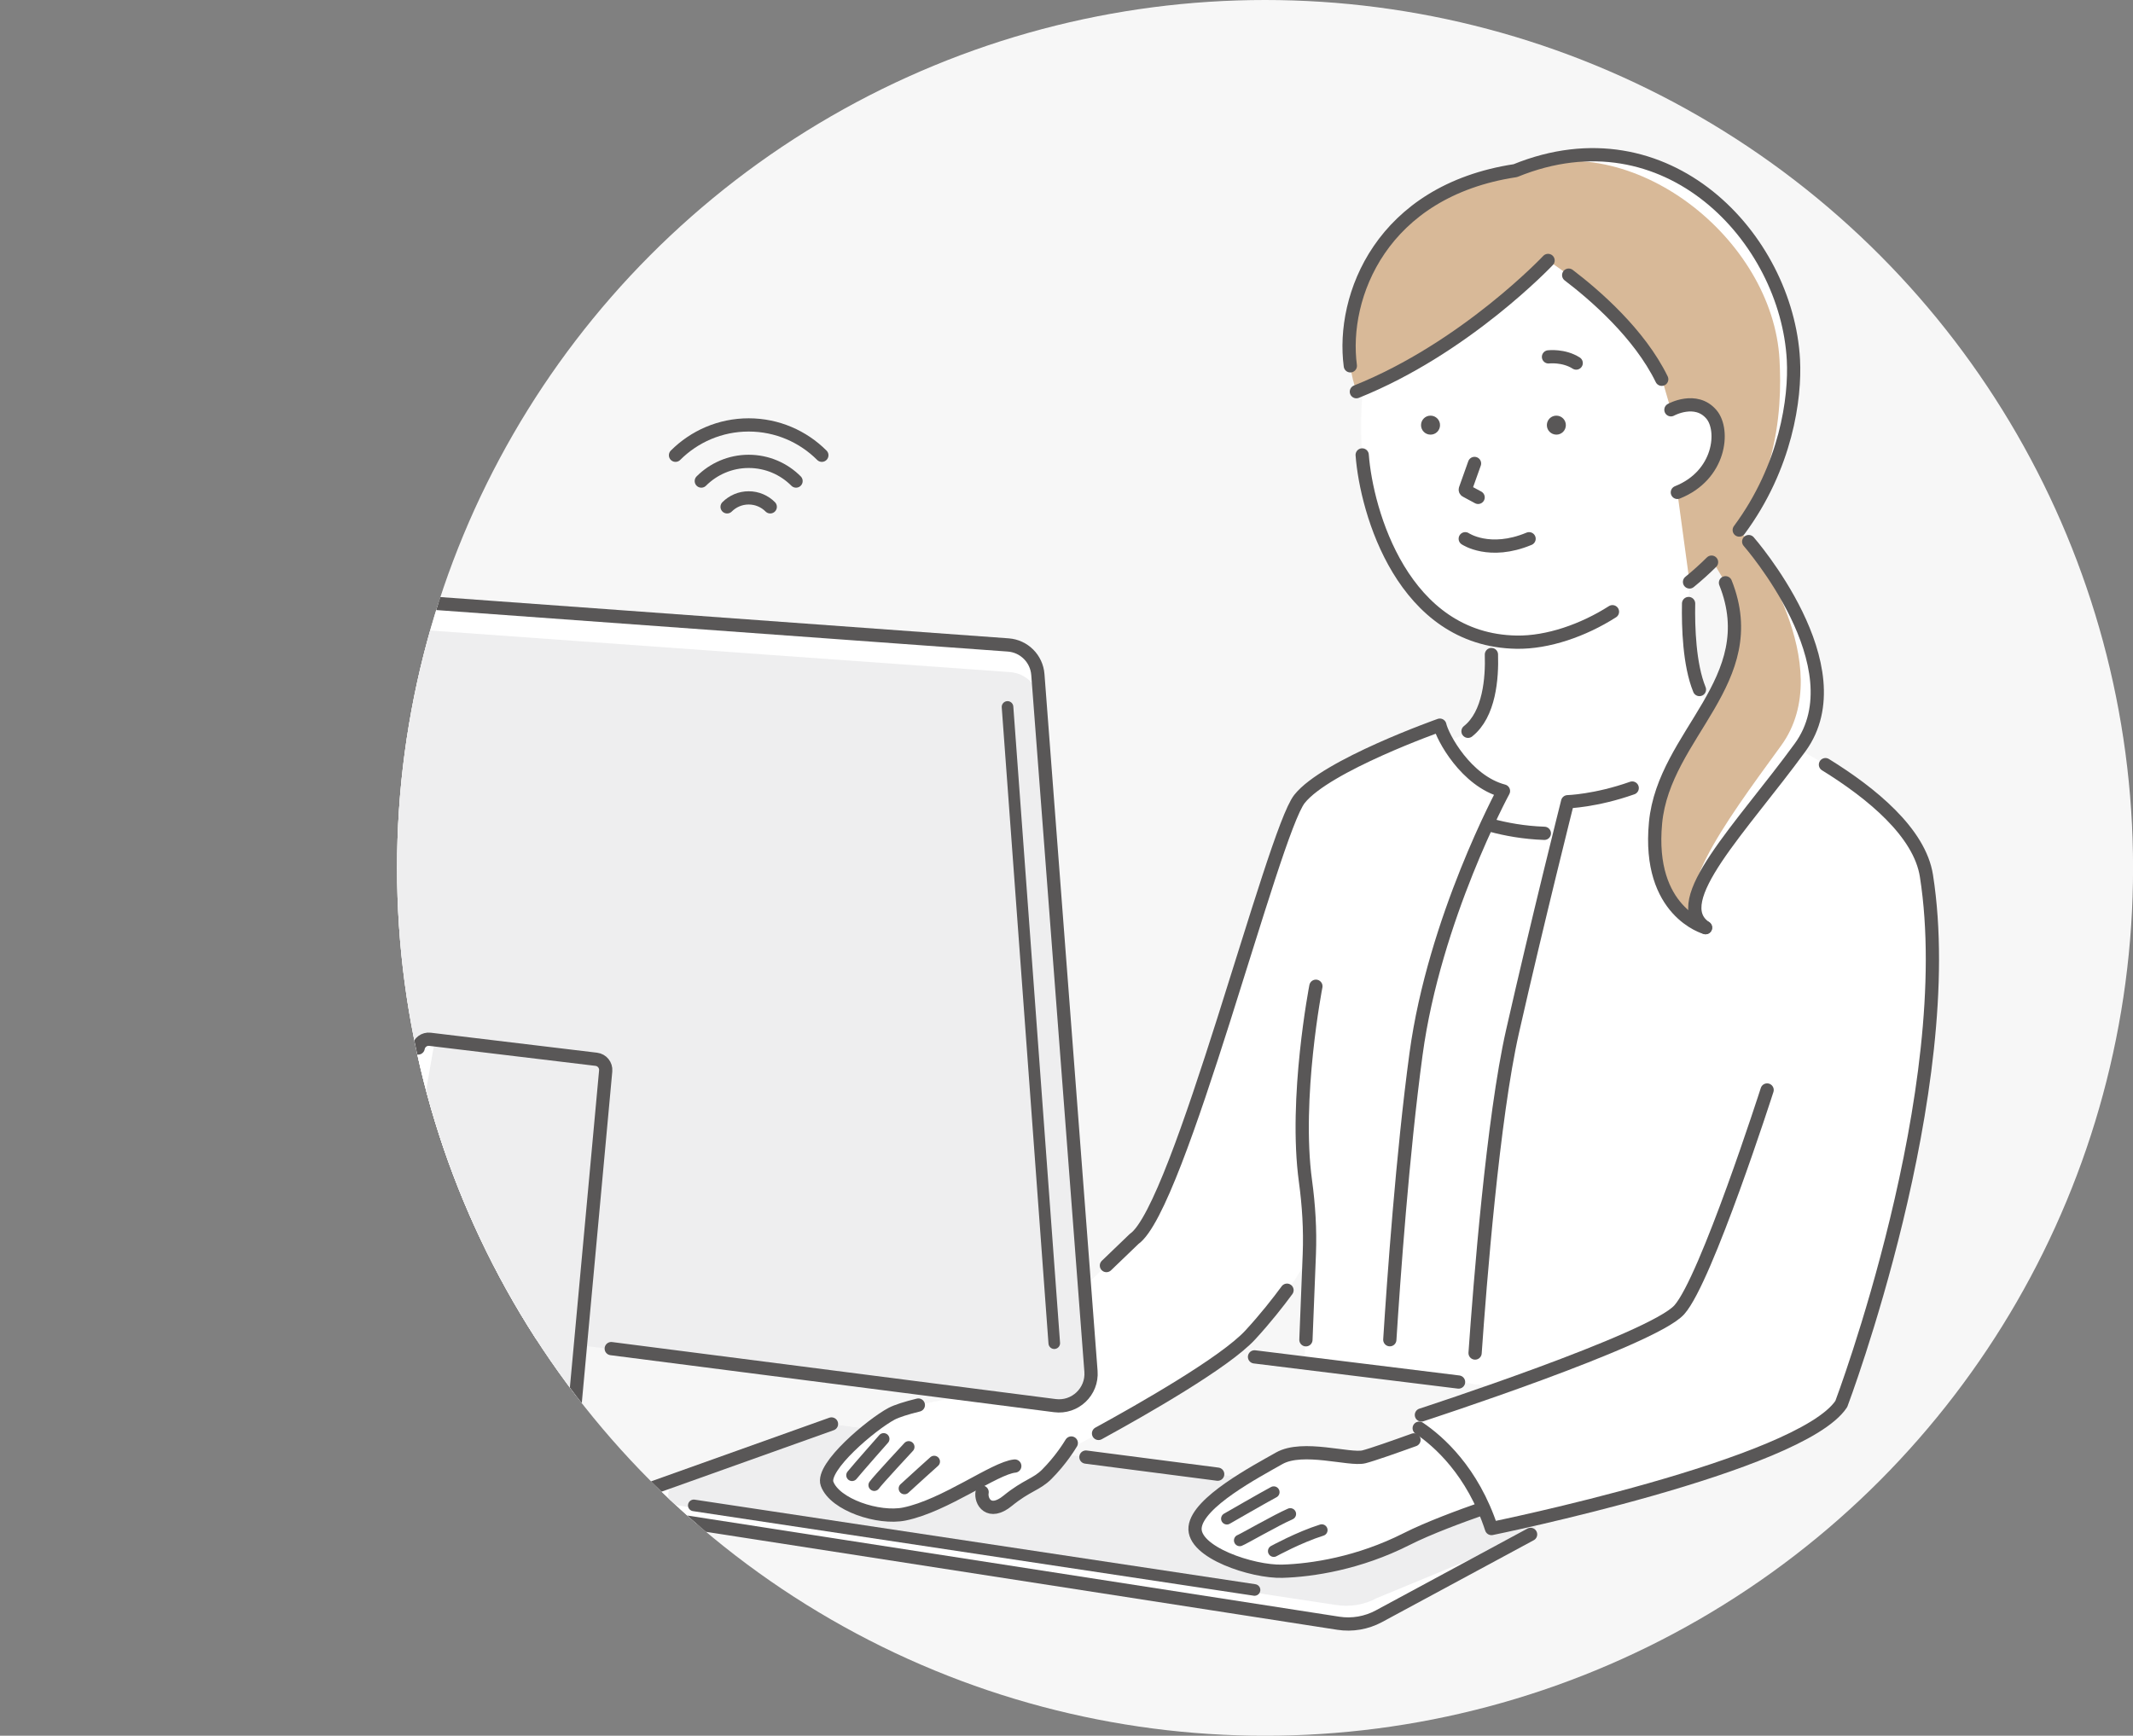
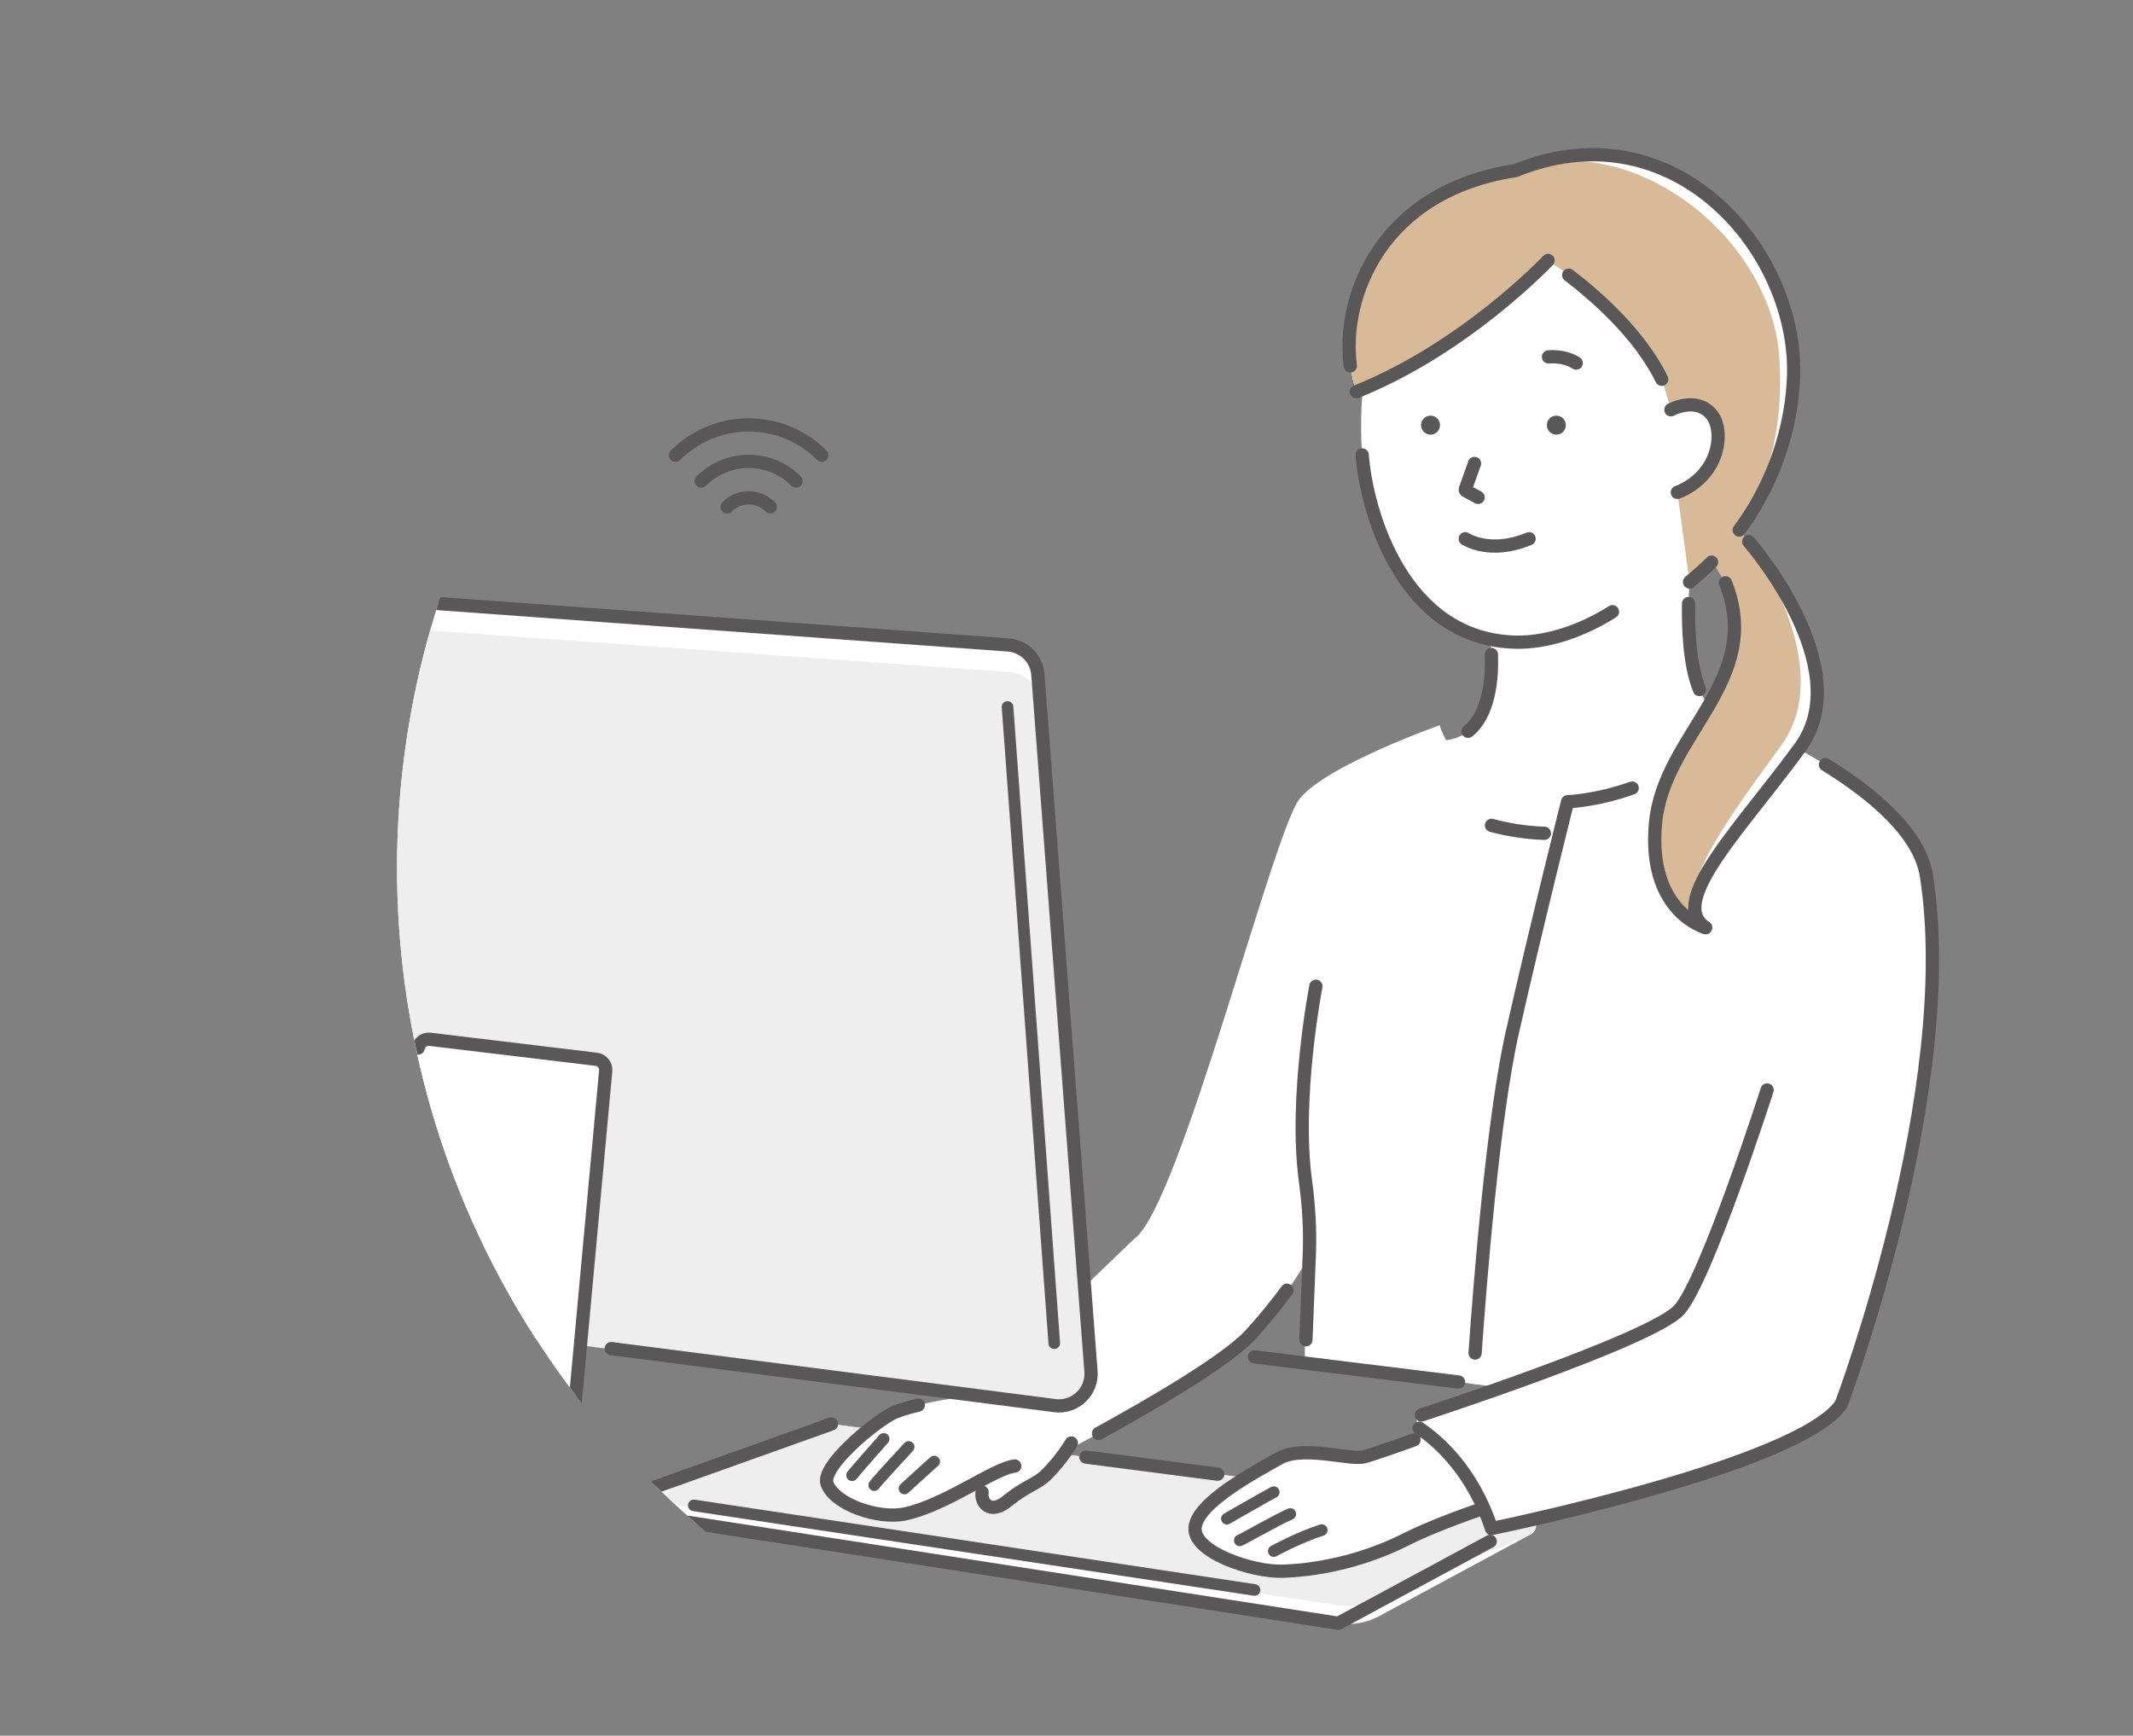
<svg xmlns="http://www.w3.org/2000/svg" id="_レイヤー_2" viewBox="0 0 338.18 275.23">
  <rect x="0" y="0" width="338.18" height="275.23" fill="#808080" stroke="none" />
  <defs>
    <style>.cls-1{fill:#eeeeef;}.cls-2{fill:#595757;}.cls-3,.cls-4{fill:#fff;}.cls-5,.cls-6{fill:none;}.cls-4{stroke-width:1.84px;}.cls-4,.cls-6{stroke:#595757;stroke-linecap:round;stroke-linejoin:round;}.cls-7{fill:#d8b998;}.cls-6{stroke-width:2.1px;}.cls-8{clip-path:url(#clippath);}.cls-9{fill:#f7f7f7;}</style>
    <clipPath id="clippath">
      <circle class="cls-5" cx="200.57" cy="137.62" r="137.62" />
    </clipPath>
  </defs>
  <g id="_レイヤー_2-2">
-     <circle class="cls-9" cx="200.57" cy="137.62" r="137.62" />
    <g class="cls-8">
      <path class="cls-3" d="M131.83,225.8l-31.03,11.08c-1.66.59-1.43,3.01.31,3.28l111.08,17.24c2.2.34,4.45-.05,6.41-1.1l24.05-12.98c1.45-.78,1.05-2.97-.59-3.18l-110.23-14.33Z" />
      <path class="cls-1" d="M131.83,225.8l-24.92,9.7c-1.51.72-1.19,2.96.47,3.21l104.5,15.8c2.2.34,4.45-.05,6.41-1.1l24.37-10.09c1.45-.78,1.05-2.97-.59-3.18l-110.23-14.33Z" />
      <line class="cls-6" x1="193.06" y1="233.76" x2="172.17" y2="231.05" />
-       <path class="cls-6" d="M131.83,225.8l-31.03,11.08c-1.66.59-1.43,3.01.31,3.28l111.08,17.24c2.2.34,4.45-.05,6.41-1.1l24.07-12.99" />
+       <path class="cls-6" d="M131.83,225.8l-31.03,11.08c-1.66.59-1.43,3.01.31,3.28l111.08,17.24l24.07-12.99" />
      <line class="cls-4" x1="110" y1="238.71" x2="198.9" y2="252.12" />
      <path class="cls-3" d="M267.87,92.28c10.11-9.42,13.99-30.08,4.56-45.44-9.43-15.36-32.97-17.43-45.9-8.14-12.93,9.28-10.56,33.44-10.56,33.44.63,8.28,5.55,26.14,20.32,29.23.38,3.58,1.09,16.51-8.64,16.07l11.72,23.51,38.44-23.57-6.96-5.62c-4.2-4.88-2.98-19.47-2.98-19.47Z" />
      <path class="cls-3" d="M253.43,131.38c-12.26,2.67-22.09-2.34-22.09-2.34,0,0-10.6,23.4-12.4,40.72-1.8,17.32-1.5,47.69-1.5,47.69l20.62,2.55s5.32-40.39,8.25-50.24c2.93-9.84,7.12-38.38,7.12-38.38Z" />
      <path class="cls-3" d="M305.43,138.88c-2.15-13.72-30.42-24.97-30.42-24.97-10.87,12.82-26.48,13.22-26.48,13.22,0,0-4.75,18.86-8.73,36.41-3.98,17.56-6.26,55.89-6.26,55.89l4.53.56c-5.21,1.86-9.87,3.43-12.62,4.35-.98.33-1.15,1.63-.3,2.21,3.05,2.09,8.39,6.84,11.34,15.82,0,0,48.96-9.97,55.46-19.75,0,0,18.82-49.79,13.5-83.75Z" />
      <path class="cls-2" d="M228.31,67.44c-.01.83-.7,1.5-1.53,1.48-.83-.01-1.5-.7-1.48-1.53.01-.83.7-1.5,1.53-1.48.83.01,1.5.7,1.48,1.53Z" />
      <path class="cls-2" d="M248.26,67.44c-.01.83-.7,1.5-1.53,1.48s-1.5-.7-1.48-1.53c.01-.83.7-1.5,1.53-1.48.83.01,1.5.7,1.48,1.53Z" />
      <path class="cls-6" d="M233.78,73.49l-1.45,4.07c-.04.11,0,.23.11.28l1.91,1.03" />
      <path class="cls-6" d="M245.51,56.59s2.4-.29,4.39.98" />
      <path class="cls-6" d="M215.97,72.14c.68,9.01,6.46,29.39,24.48,29.69,4.95.08,10.58-1.88,15.2-4.83" />
      <path class="cls-6" d="M236.46,103.79c.12,3.69-.3,9.48-3.71,12.17" />
      <path class="cls-3" d="M277.25,85.88s17.45,19.9,8.14,32.66c-9.31,12.77-21.13,24.45-14.99,28.55,0,0-9.27-2.5-7.93-16.62,1.33-14.12,17.29-22.51,11.09-38.07l-2.21-3.72c1.25-1.77,2.38-3.72,3.43-5.8l2.47,3Z" />
      <path class="cls-6" d="M232.31,85.43s3.84,2.62,10.12,0" />
      <path class="cls-3" d="M215.12,62.18c-3.97-10.33.98-31.45,25.13-35.12,24.03-9.8,43.07,10.74,44.09,30.01.41,7.68-2.1,23.5-16.46,35.21l-1.93-14.2c6.82-2.71,7.52-9.87,5.41-12.36-2.47-2.93-6.43-.74-6.43-.74l-1.39-4.77c-5.2-10.66-18.02-18.84-18.02-18.84,0,0-13.07,13.87-30.39,20.81Z" />
      <path class="cls-7" d="M277.25,85.88s14.44,19.62,5.12,32.38c-9.31,12.77-18.11,24.73-11.97,28.83,0,0-9.27-2.5-7.93-16.62,1.33-14.12,17.29-22.51,11.09-38.07l-2.21-3.72c1.25-1.77,2.38-3.72,3.43-5.8l2.47,3Z" />
      <path class="cls-7" d="M215.12,62.18c-3.97-10.33.98-31.45,25.13-35.12,18.43-7.01,40.87,10.74,41.89,30.01.41,7.68.1,23.5-14.27,35.21l-1.93-14.2c6.82-2.71,7.52-9.87,5.41-12.36-2.47-2.93-6.43-.74-6.43-.74l-1.39-4.77c-5.2-10.66-18.02-18.84-18.02-18.84,0,0-13.07,13.87-30.39,20.81Z" />
      <path class="cls-3" d="M228.28,114.99s-18.02,6.36-22.25,11.7c-4.23,5.34-19.09,64.86-26.22,69.77l-25.96,24.93s8.38,4.27,15.91,8.28c0,0,16.7-8.72,25.03-15.01,0,0,6.11-4.37,11.66-13.57.43,4.12.44,15.07.44,15.07l13.13,1.62s1.57-29.17,4.48-50.65c2.91-21.47,13.86-41.69,13.86-41.69-5.96-1.57-9.7-8.62-10.09-10.44Z" />
      <path class="cls-6" d="M208.63,156.39s-3.45,17.76-1.65,30.91c.52,3.83.76,7.7.61,11.56l-.54,13.59" />
      <path class="cls-3" d="M228.29,226.82s-9.81,3.62-12.05,4.18c-2.25.56-9.7-1.89-13.44.24-3.74,2.13-12.87,6.93-13.32,10.91-.45,3.98,9.11,7.13,13.83,6.99,4.72-.14,12.12-1.26,19.71-5.1,5.27-2.67,14.62-5.73,14.62-5.73l-9.35-11.5Z" />
      <path class="cls-6" d="M245.44,41.3s-13.07,13.87-30.39,20.81" />
      <path class="cls-6" d="M263.46,60.14c-3.54-7.25-10.6-13.35-14.75-16.51" />
      <path class="cls-6" d="M265.94,78.08c6.82-2.71,7.52-9.87,5.41-12.36-2.47-2.93-6.43-.74-6.43-.74" />
      <path class="cls-6" d="M271.36,89.14c-1.08,1.07-2.24,2.12-3.49,3.14" />
      <path class="cls-6" d="M214.09,58.01c-1.46-11.01,4.93-27.73,26.16-30.95,24.03-9.8,43.07,10.74,44.09,30.01.32,5.99-1.13,16.91-8.59,26.98" />
      <path class="cls-6" d="M269.44,109.34c-1.61-3.94-1.79-9.91-1.72-13.64" />
      <path class="cls-6" d="M174.17,227.3c6.94-3.8,20.06-11.27,24.06-15.62,2.41-2.62,4.4-5.16,5.82-7.09" />
-       <path class="cls-6" d="M220.35,212.44c.6-9.41,2.01-29.46,4.16-45.32,2.91-21.47,13.86-41.69,13.86-41.69-5.96-1.57-9.7-8.62-10.09-10.44,0,0-18.02,6.36-22.25,11.7-4.23,5.34-19.09,64.86-26.22,69.77l-4.39,4.22" />
      <path class="cls-6" d="M258.78,124.96c-5.8,2.05-10.24,2.17-10.24,2.17,0,0-4.75,18.86-8.73,36.41-3.11,13.72-5.18,40.12-5.94,51.01" />
      <path class="cls-6" d="M225.01,226.47c3.03,2.04,8.48,6.8,11.46,15.91,0,0,48.96-9.97,55.46-19.75,0,0,18.82-49.79,13.5-83.75-1.07-6.86-8.68-13.1-16.01-17.63" />
      <path class="cls-6" d="M280.17,172.84s-9.66,30.09-13.92,34.85c-4.26,4.76-40.89,16.68-40.89,16.68" />
      <path class="cls-6" d="M244.85,132.14c-3.27-.11-6.14-.66-8.38-1.26" />
      <path class="cls-4" d="M194.52,240.82s6.16-3.55,7.43-4.21" />
      <path class="cls-4" d="M196.56,244.26c.45-.15,5.91-3.29,8.01-4.19" />
      <path class="cls-3" d="M169.92,228.69s-5.32-4.38-10.67-6.38c-1.87-.7-3.75-1.11-5.4-.93-5.15.55-10.64,1.82-12.49,2.8-3.19,1.7-11.2,8.44-10.23,11.1,1.22,3.34,8.17,5.63,12.25,4.8,6.47-1.32,9.82-5.29,13.02-5.6.09,0,.17-.02.26-.03-1.32,1.82-1.52,6.82,3.07,3.54,2.34-1.67,4.57-2.56,6.22-4.22,2.19-2.2,3.56-4.42,3.88-4.95.05-.08.07-.12.07-.12Z" />
      <path class="cls-4" d="M201.95,245.96s4.03-2.21,7.61-3.33" />
      <path class="cls-6" d="M224.18,228.32c-2.97,1.07-6.66,2.37-7.94,2.69-2.25.56-9.7-1.89-13.44.24-3.74,2.13-12.87,6.93-13.32,10.91-.45,3.98,9.11,7.13,13.83,6.99,4.72-.14,12.12-1.26,19.71-5.1,3.47-1.76,8.7-3.68,11.88-4.79" />
      <path class="cls-4" d="M140.1,228.17s-4.04,4.57-5.01,5.76" />
      <path class="cls-4" d="M144.07,229.44s-4.94,5.31-5.46,6.06" />
      <path class="cls-4" d="M148.11,231.76s-3.59,3.22-4.71,4.27" />
      <path class="cls-6" d="M277.25,85.88s17.45,19.9,8.14,32.66c-9.31,12.77-21.13,24.45-14.99,28.55" />
      <path class="cls-6" d="M270.41,147.1s-9.27-2.5-7.93-16.62c1.33-14.12,17.29-22.51,11.09-38.07" />
      <path class="cls-6" d="M155.71,236.61c-.27,1.48,1.12,3.76,4.04,1.38,3.05-2.49,4.57-2.56,6.22-4.22,2.19-2.2,3.56-4.42,3.88-4.95" />
      <path class="cls-6" d="M145.6,222.8c-1.89.46-3.42.95-4.24,1.38-3.19,1.7-11.2,8.44-10.23,11.1,1.22,3.34,8.17,5.63,12.25,4.8,6.47-1.32,14.31-7.3,17.51-7.61" />
      <path class="cls-3" d="M167.24,222.9l-149.18-19.17c-2.32-.3-4.13-2.13-4.41-4.45L1.07,94.8c-.26-2.12,1.49-3.95,3.62-3.8l155.15,11.27c2.52.18,4.52,2.18,4.71,4.7l8.42,110.48c.25,3.22-2.53,5.86-5.73,5.44Z" />
      <path class="cls-1" d="M167.38,222.9l-145.58-18.49c-2.26-.29-4.03-2.05-4.31-4.29L5.23,99.37c-.25-2.05,1.45-3.81,3.53-3.66l151.4,10.87c2.46.18,4.41,2.1,4.6,4.53l8.21,106.54c.24,3.11-2.47,5.65-5.59,5.25Z" />
      <path class="cls-3" d="M88.74,248.97l7.29-79.15c.08-.92-.58-1.73-1.49-1.84l-26.37-3.17c-.89-.11-1.71.5-1.87,1.38l-16.57,90.24c-.24,1.28.61,2.52,1.89,2.77l32.61,6.33c1.92.37,3.91.19,5.73-.54l23.69-9.46c.95-.38.81-1.76-.19-1.95l-24.7-4.6Z" />
-       <path class="cls-1" d="M90.03,248.97l6.92-79.15c.08-.92-.55-1.73-1.41-1.84l-25.03-3.17c-.85-.11-1.63.5-1.78,1.38l-15.74,90.24c-.22,1.28.58,2.52,1.79,2.77l30.96,6.33c1.82.37,3.71.19,5.44-.54l22.49-9.46c.9-.38.77-1.76-.18-1.95l-23.45-4.6Z" />
      <line class="cls-4" x1="159.74" y1="112.1" x2="167.15" y2="212.99" />
-       <path class="cls-6" d="M65.53,170.36l-15.81,86.05c-.24,1.28.61,2.52,1.89,2.77l32.61,6.33c1.92.37,3.91.19,5.73-.54l23.69-9.46c.95-.38.81-1.76-.19-1.95l-21.43-3.99" />
      <path class="cls-6" d="M87.68,260.5l8.35-90.69c.08-.92-.58-1.73-1.49-1.84l-26.37-3.17c-.89-.11-1.71.5-1.87,1.38" />
      <path class="cls-6" d="M1.07,94.8c-.26-2.12,1.49-3.95,3.62-3.8l155.15,11.27c2.52.18,4.52,2.18,4.71,4.7l8.42,110.48c.25,3.22-2.53,5.86-5.73,5.44l-70.33-9.04" />
      <path class="cls-6" d="M54.2,208.37l-36.14-4.64c-2.32-.3-4.13-2.13-4.41-4.45L2,102.52" />
      <line class="cls-6" x1="198.9" y1="215.16" x2="231.25" y2="219.15" />
    </g>
    <path class="cls-6" d="M107.1,72.19c2.97-2.97,7.08-4.81,11.6-4.81s8.63,1.84,11.6,4.81" />
    <path class="cls-6" d="M111.19,76.28c1.92-1.92,4.58-3.12,7.51-3.12s5.59,1.19,7.51,3.12" />
    <path class="cls-6" d="M115.28,80.37c.88-.88,2.09-1.42,3.42-1.42s2.55.54,3.42,1.42" />
  </g>
</svg>